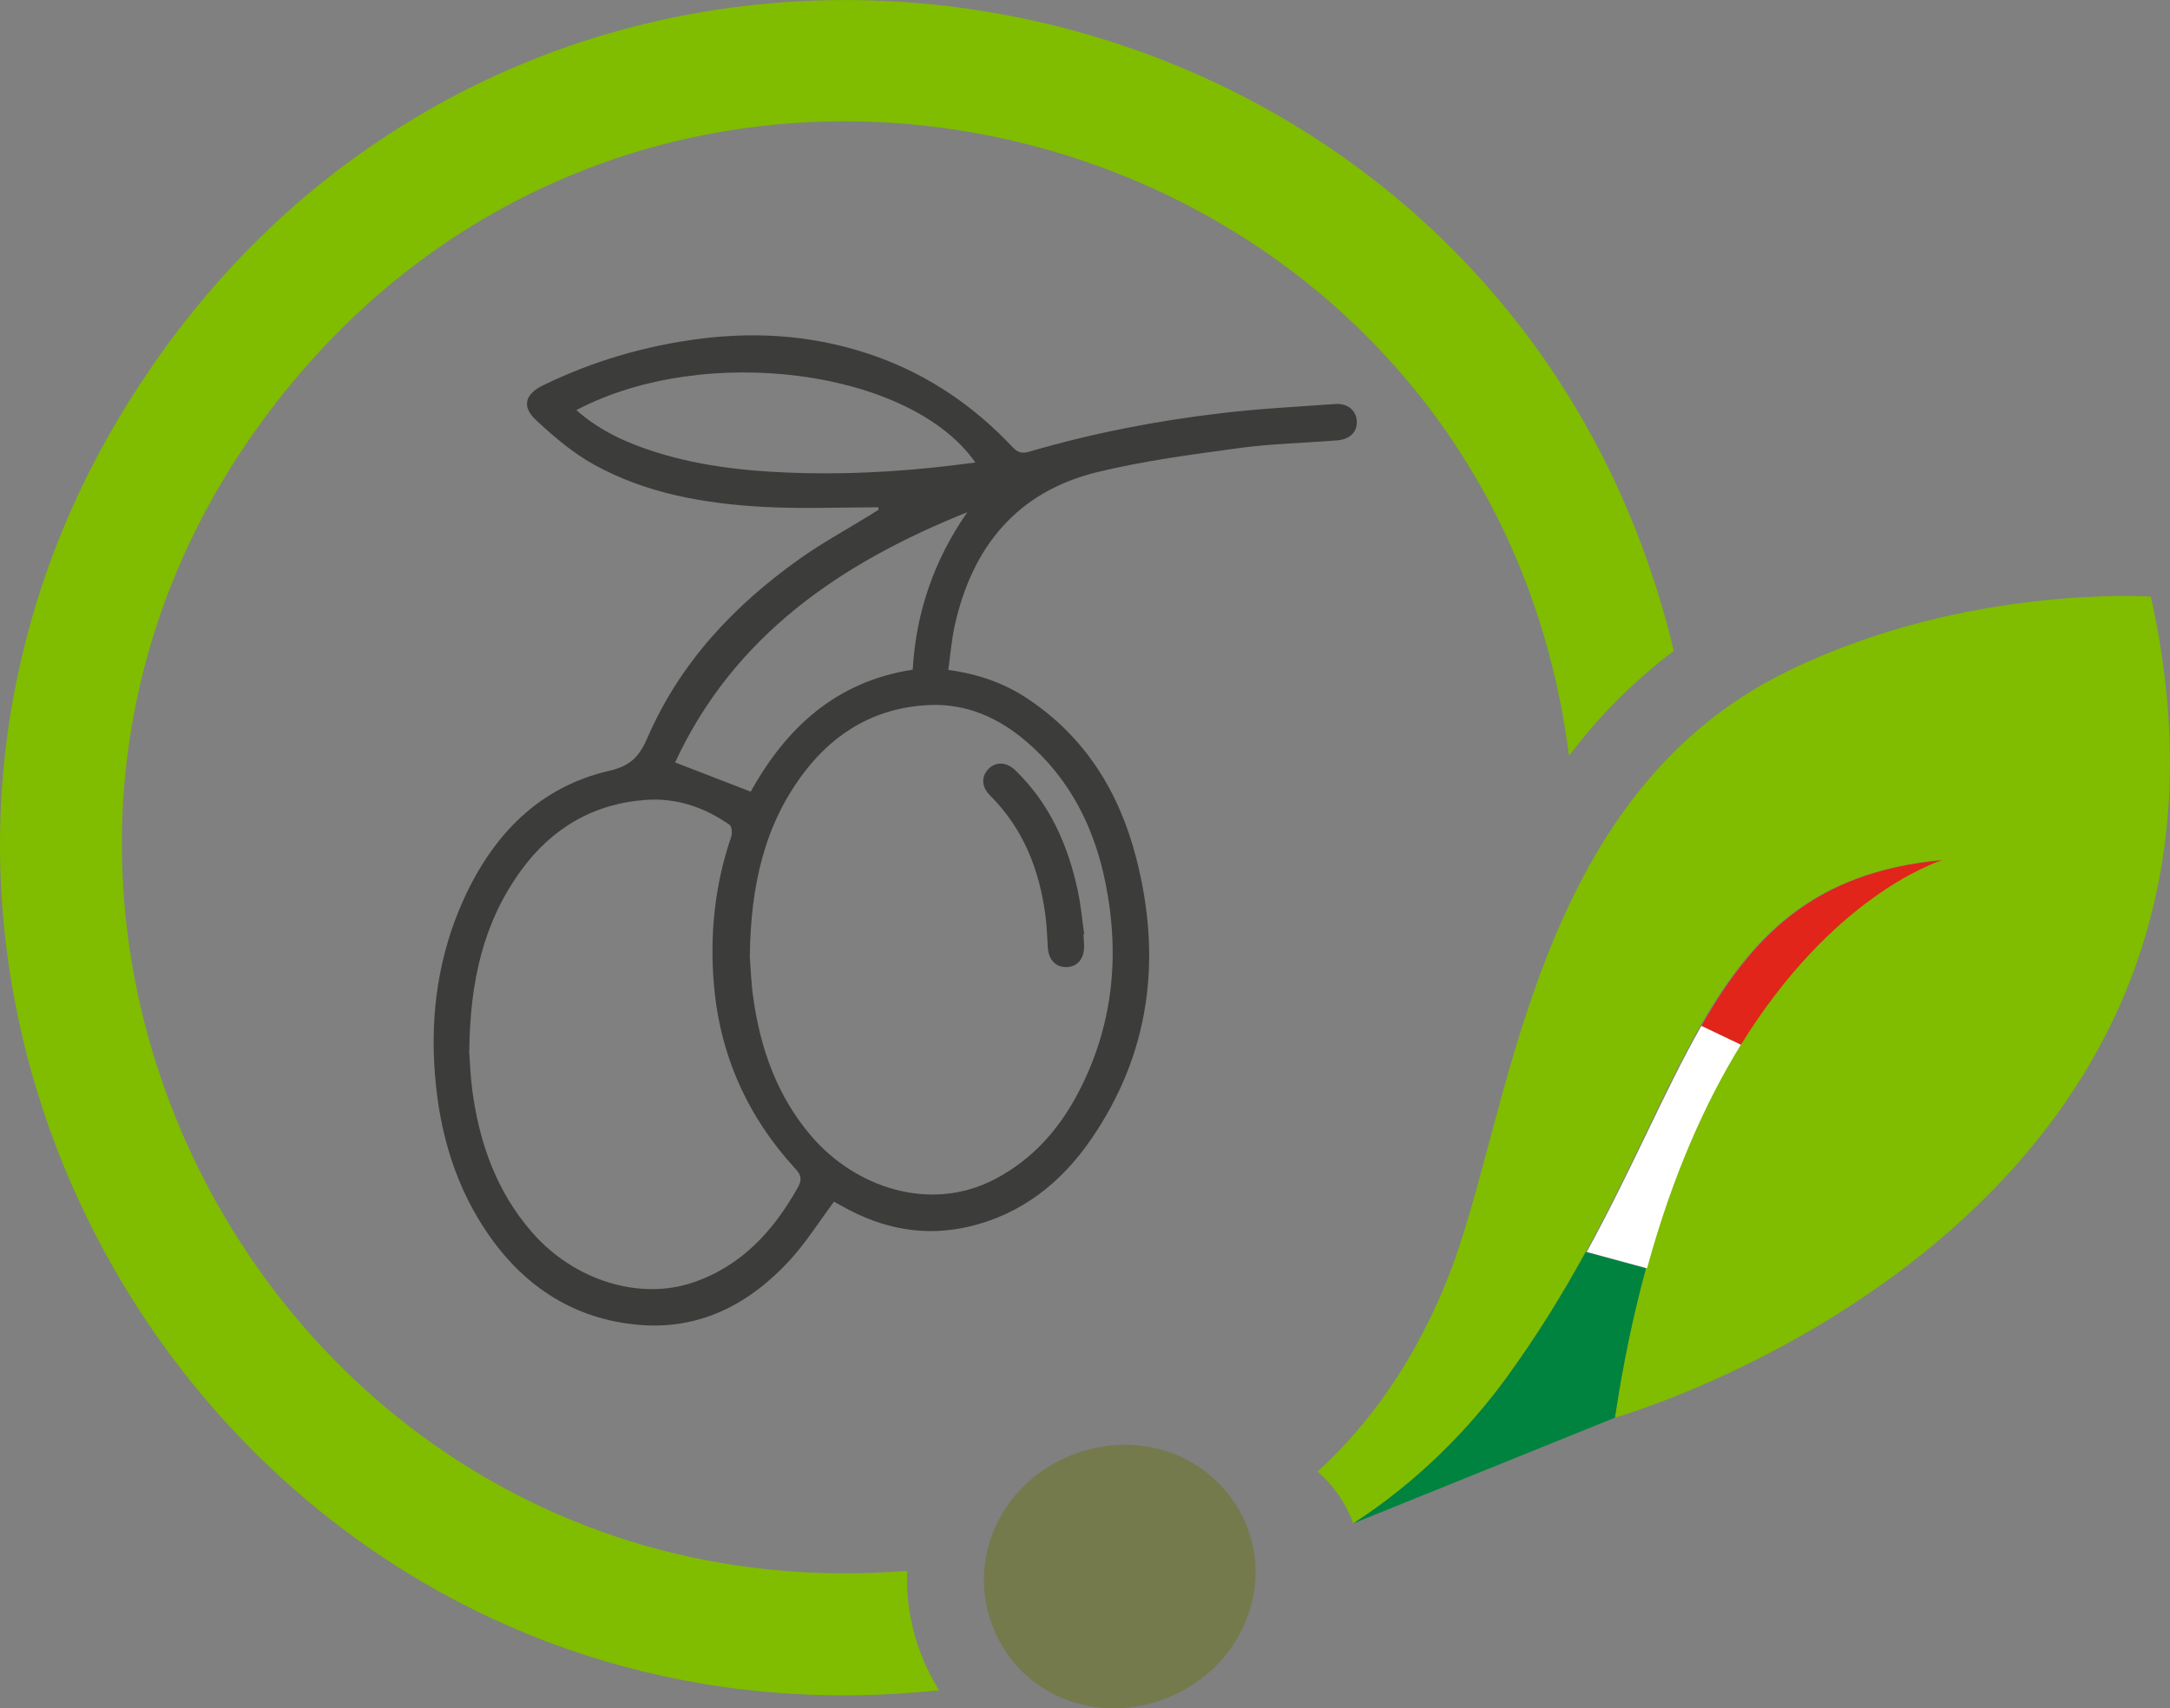
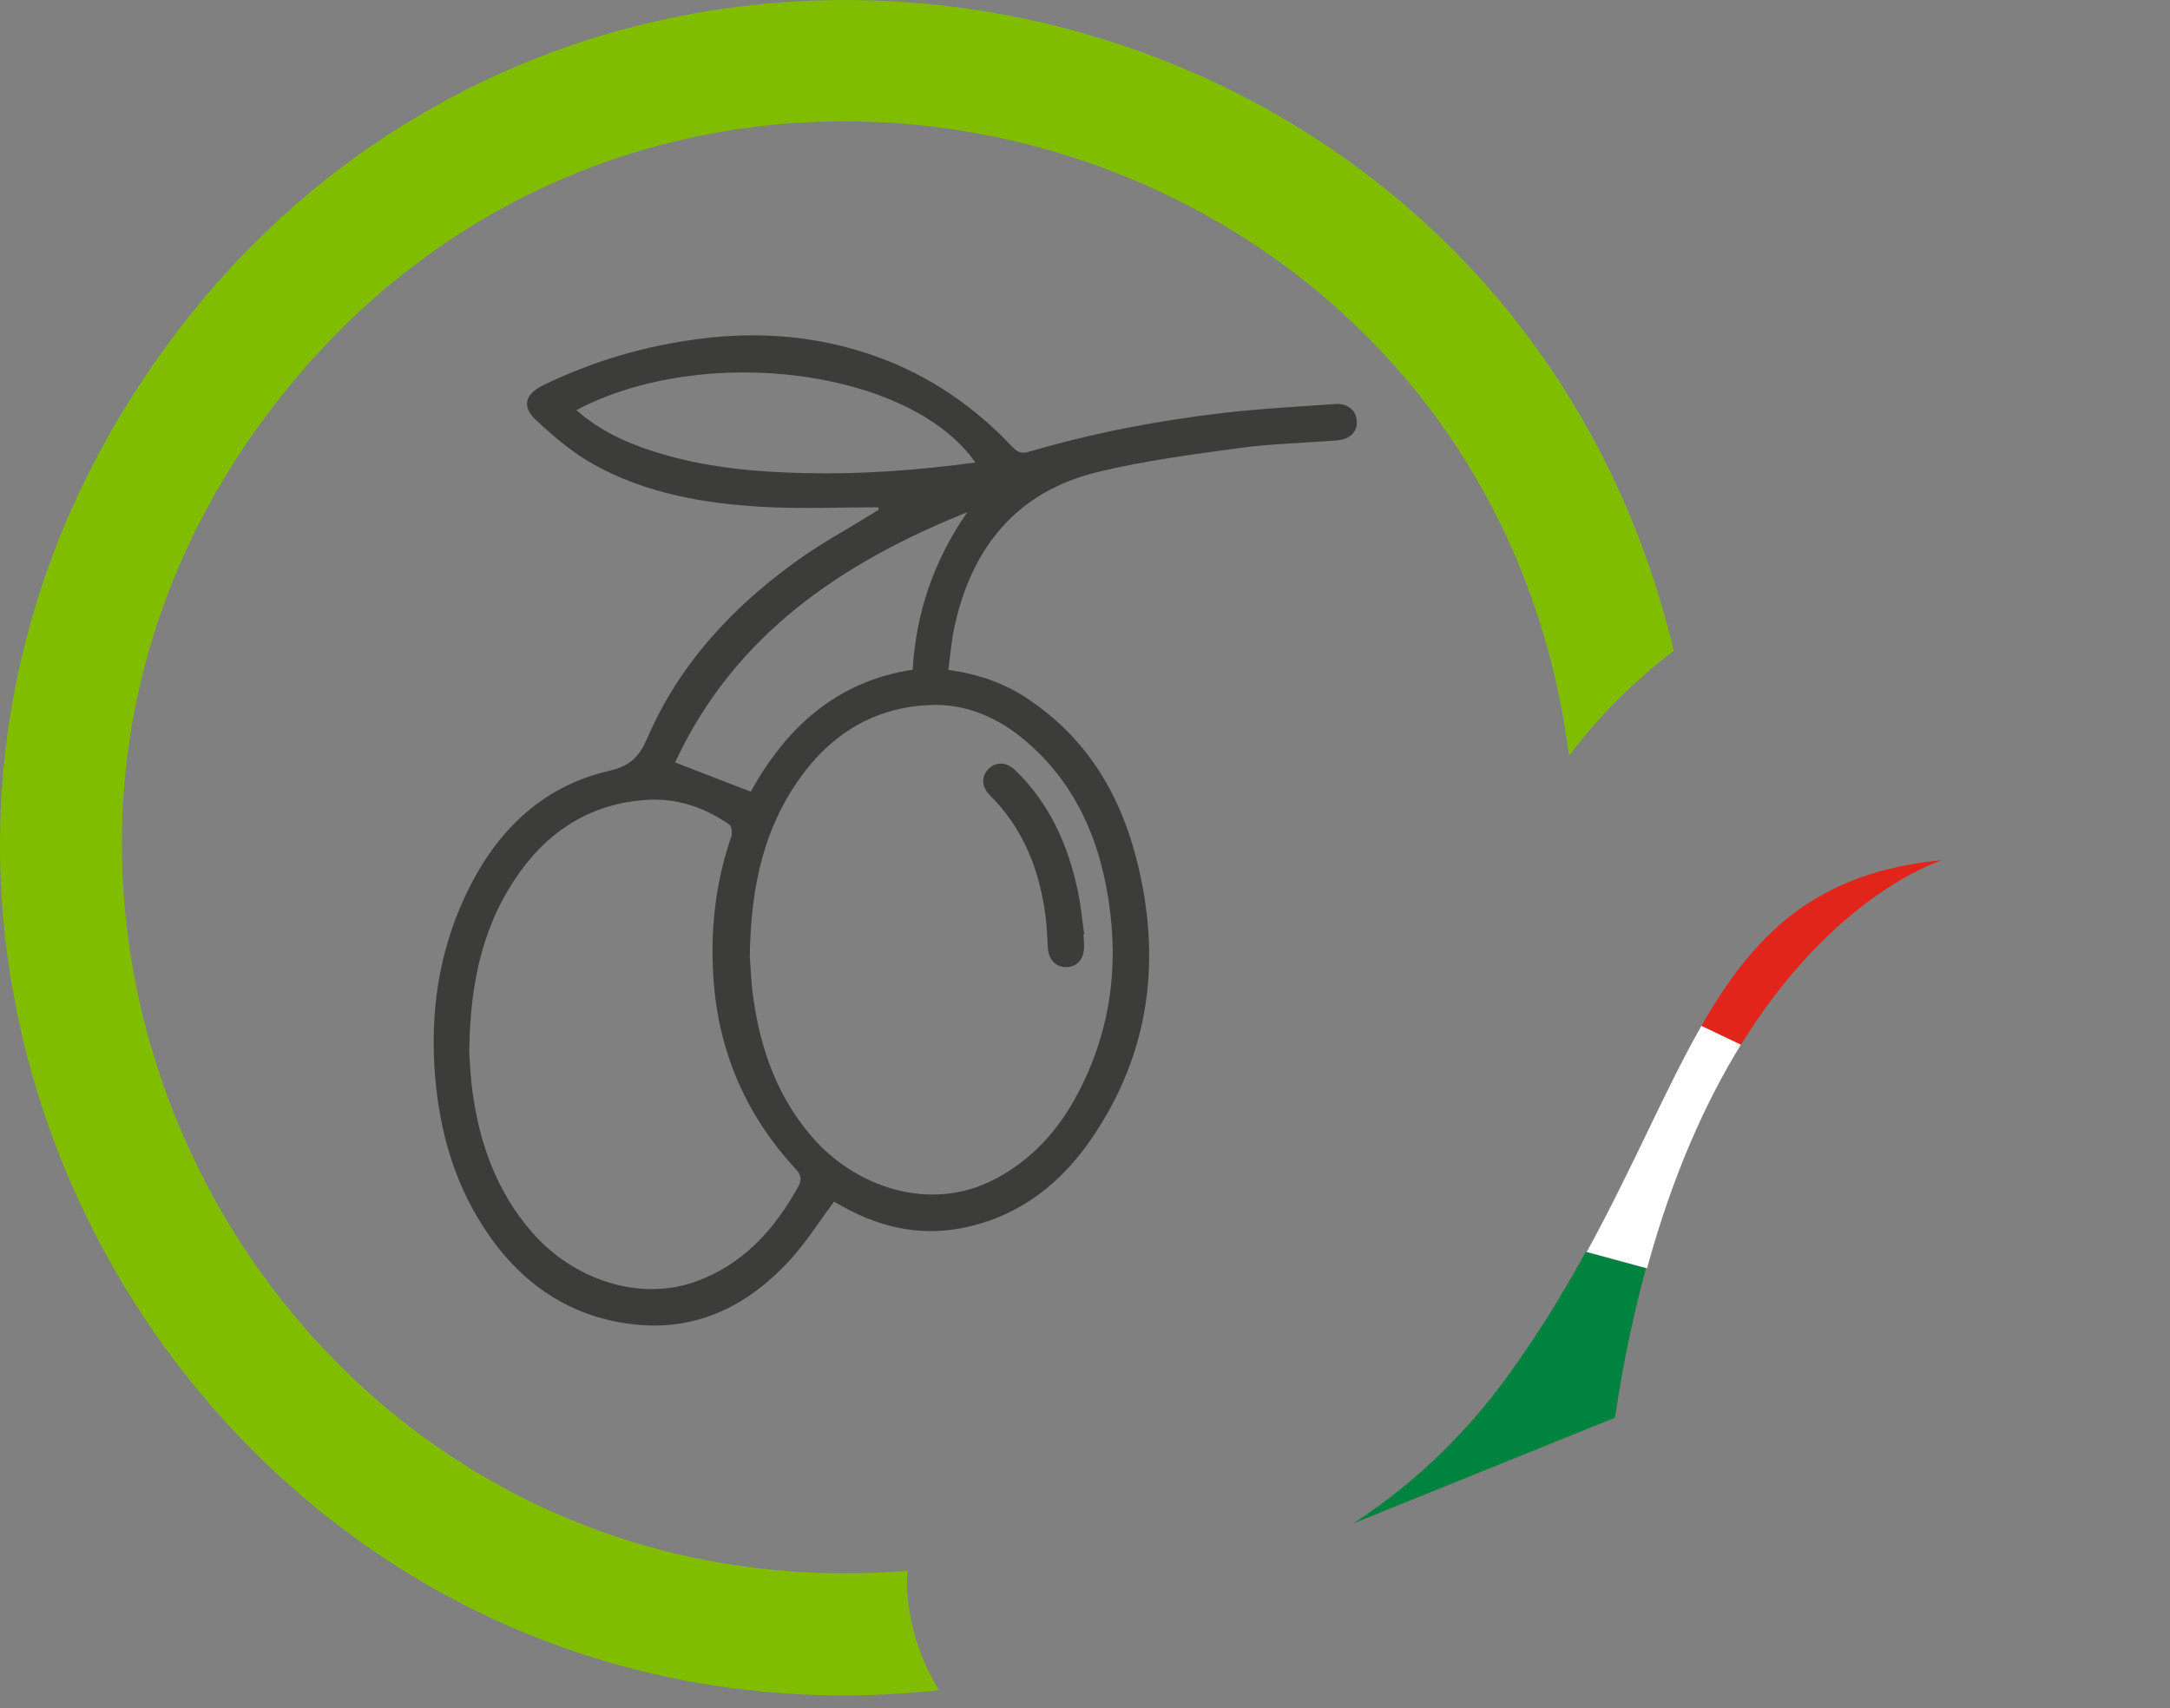
<svg xmlns="http://www.w3.org/2000/svg" id="Livello_2" data-name="Livello 2" viewBox="0 0 167.02 131.5">
  <rect x="0" y="0" width="167.02" height="131.5" fill="#808080" stroke="none" />
  <defs>
    <style>      .cls-1 {        fill: #3c3c3b;      }      .cls-1, .cls-2, .cls-3, .cls-4, .cls-5, .cls-6 {        stroke-width: 0px;      }      .cls-2 {        fill: #00833e;      }      .cls-3 {        fill: #e1251b;      }      .cls-4 {        fill: #80bc00;      }      .cls-5 {        fill: #757a4d;      }      .cls-6 {        fill: #fff;      }    </style>
  </defs>
  <g id="Livello_1-2" data-name="Livello 1">
    <g>
      <g>
-         <path class="cls-4" d="M149.41,66.21c-19.94,1.87-19,20.03-33.46,39.85-2.82,3.87-6.71,7.92-11.79,11.22-.06-.14-.11-.29-.17-.44-.6-1.43-1.49-2.62-2.59-3.57.35-.3.68-.61,1-.93,3.57-3.52,6.74-8.13,9.1-14.12,4.82-12.18,6.25-36.85,26.06-46.54,13.76-6.74,27.99-5.75,27.99-5.75,10.76,48.47-41.26,63.2-41.26,63.2,5.37-36.08,23.94-42.54,25.12-42.93Z" />
        <path class="cls-4" d="M31.12,9.58c-7.12,4.4-13.61,10.37-19.01,18.03-.14.19-.28.39-.4.58-4.98,7.19-8.26,14.77-10.04,22.43-2.07,8.8-2.16,17.69-.58,26.18,5.81,31.28,34.35,57.24,71.19,53.31-.02-.04-.06-.09-.1-.15-.99-1.64-1.7-3.45-2.07-5.33-.18-.91-.29-1.85-.3-2.78,0-.31,0-.63.02-.93-28.79,2.3-50.96-16.34-58.05-39.83-2.59-8.59-3.17-17.85-1.31-26.95,1.54-7.56,4.77-15.05,9.9-21.98.53-.72,1.07-1.42,1.64-2.12,5.84-7.21,12.78-12.42,20.26-15.82C74.28-.34,115.72,18.66,120.76,58.17c.18-.21.34-.43.51-.65,1.77-2.26,3.78-4.34,5.99-6.17.51-.44,1.02-.84,1.57-1.24C117.97,4.64,66.66-12.49,31.12,9.58Z" />
-         <path class="cls-5" d="M93.24,113.65c1.12.97,2.05,2.21,2.66,3.67,2.14,5.08-.49,11.04-5.86,13.3-5.41,2.28-11.36.02-13.53-5.15s.33-11.09,5.74-13.37c3.91-1.64,8.12-.93,10.98,1.55Z" />
      </g>
      <g>
        <path class="cls-1" d="M67.59,39.05c-2.94,0-5.88.13-8.81-.03-4.55-.25-9.03-1.02-13.07-3.26-1.61-.89-3.06-2.13-4.42-3.39-1.16-1.06-.9-2.02.51-2.71,3.82-1.86,7.84-3.04,12.06-3.58,4.69-.6,9.27-.21,13.72,1.41,4.01,1.46,7.44,3.83,10.36,6.93.38.41.71.51,1.24.36,4.84-1.42,9.78-2.38,14.78-2.97,2.92-.35,5.87-.5,8.81-.71.96-.07,1.62.5,1.66,1.32.04.83-.52,1.4-1.52,1.48-2.48.2-4.99.25-7.45.58-3.67.5-7.36.98-10.95,1.85-6.2,1.49-9.68,5.74-11.03,11.84-.24,1.09-.33,2.22-.49,3.4,2.29.31,4.3,1.01,6.11,2.22,4.45,2.96,7.06,7.22,8.36,12.29,1.97,7.67,1.09,14.96-3.46,21.59-2.29,3.34-5.33,5.78-9.37,6.74-3.45.82-6.68.19-9.74-1.52-.22-.12-.44-.25-.67-.37-.05-.02-.11-.02-.04,0-1.15,1.54-2.15,3.14-3.4,4.5-3.12,3.39-6.96,5.39-11.68,4.96-4.82-.44-8.6-2.84-11.38-6.77-2.64-3.73-3.88-7.95-4.24-12.46-.38-4.72.27-9.28,2.24-13.59,2.26-4.92,5.77-8.58,11.19-9.83,1.62-.37,2.31-1.11,2.93-2.55,2.49-5.75,6.64-10.16,11.69-13.75,1.77-1.26,3.7-2.3,5.55-3.45.18-.11.36-.23.55-.35-.01-.05-.02-.1-.03-.16ZM57.71,73.63c.06.71.09,1.96.27,3.19.55,3.94,1.85,7.58,4.47,10.64,3.34,3.91,9.13,5.95,14.16,3.29,2.83-1.49,4.87-3.77,6.34-6.56,2.7-5.11,3.27-10.54,2.15-16.16-.85-4.27-2.71-8.03-6.07-10.92-2.13-1.84-4.61-2.95-7.44-2.84-4.03.16-7.27,1.99-9.7,5.19-3.05,4.02-4.11,8.68-4.18,14.16ZM36.11,80.88c.05.7.09,1.92.25,3.12.55,4.03,1.87,7.74,4.59,10.86,3.2,3.68,8.24,5.28,12.4,3.86,3.72-1.27,6.18-3.96,8.05-7.3.33-.59.3-.94-.18-1.45-3.69-4.01-5.81-8.75-6.27-14.17-.33-3.87.06-7.69,1.33-11.39.09-.27.05-.79-.13-.92-1.91-1.34-4.06-2.07-6.38-1.92-4.05.27-7.28,2.16-9.66,5.43-2.9,3.98-3.93,8.52-3.99,13.88ZM70.25,51.55c.25-4.41,1.65-8.46,4.2-12.12-9.74,3.9-17.96,9.5-22.49,19.26,2,.78,3.88,1.5,5.82,2.25,2.7-4.85,6.51-8.48,12.48-9.39ZM44.36,31.57c1.83,1.61,3.9,2.54,6.1,3.23,3.74,1.18,7.59,1.53,11.48,1.62,4.39.1,8.75-.22,13.13-.82-4.99-7.15-20.83-9.24-30.71-4.03Z" />
        <path class="cls-1" d="M83.39,71.92c.02.31.05.62.05.93,0,.94-.5,1.55-1.29,1.59-.85.05-1.43-.51-1.5-1.48-.06-.82-.07-1.64-.18-2.45-.46-3.54-1.7-6.73-4.29-9.3-.65-.65-.66-1.46-.09-2.03.56-.56,1.38-.54,2.04.1,2.67,2.57,4.09,5.8,4.84,9.36.23,1.08.32,2.18.48,3.27-.02,0-.03,0-.05,0Z" />
      </g>
      <g>
        <path class="cls-3" d="M149.49,66.21c-9.77.92-14.53,5.75-18.54,12.77l3.04,1.45c6.95-11.25,14.75-13.97,15.5-14.22Z" />
        <path class="cls-2" d="M115.95,106.05c-2.82,3.87-6.71,7.92-11.79,11.22l20.14-8.14c.63-4.23,1.45-8.05,2.39-11.5l-4.64-1.26c-1.72,3.14-3.7,6.39-6.1,9.68Z" />
        <path class="cls-6" d="M130.95,78.98c-2.81,4.92-5.27,10.91-8.82,17.39l4.64,1.26c1.98-7.24,4.54-12.86,7.22-17.21l-3.04-1.45Z" />
      </g>
    </g>
  </g>
</svg>